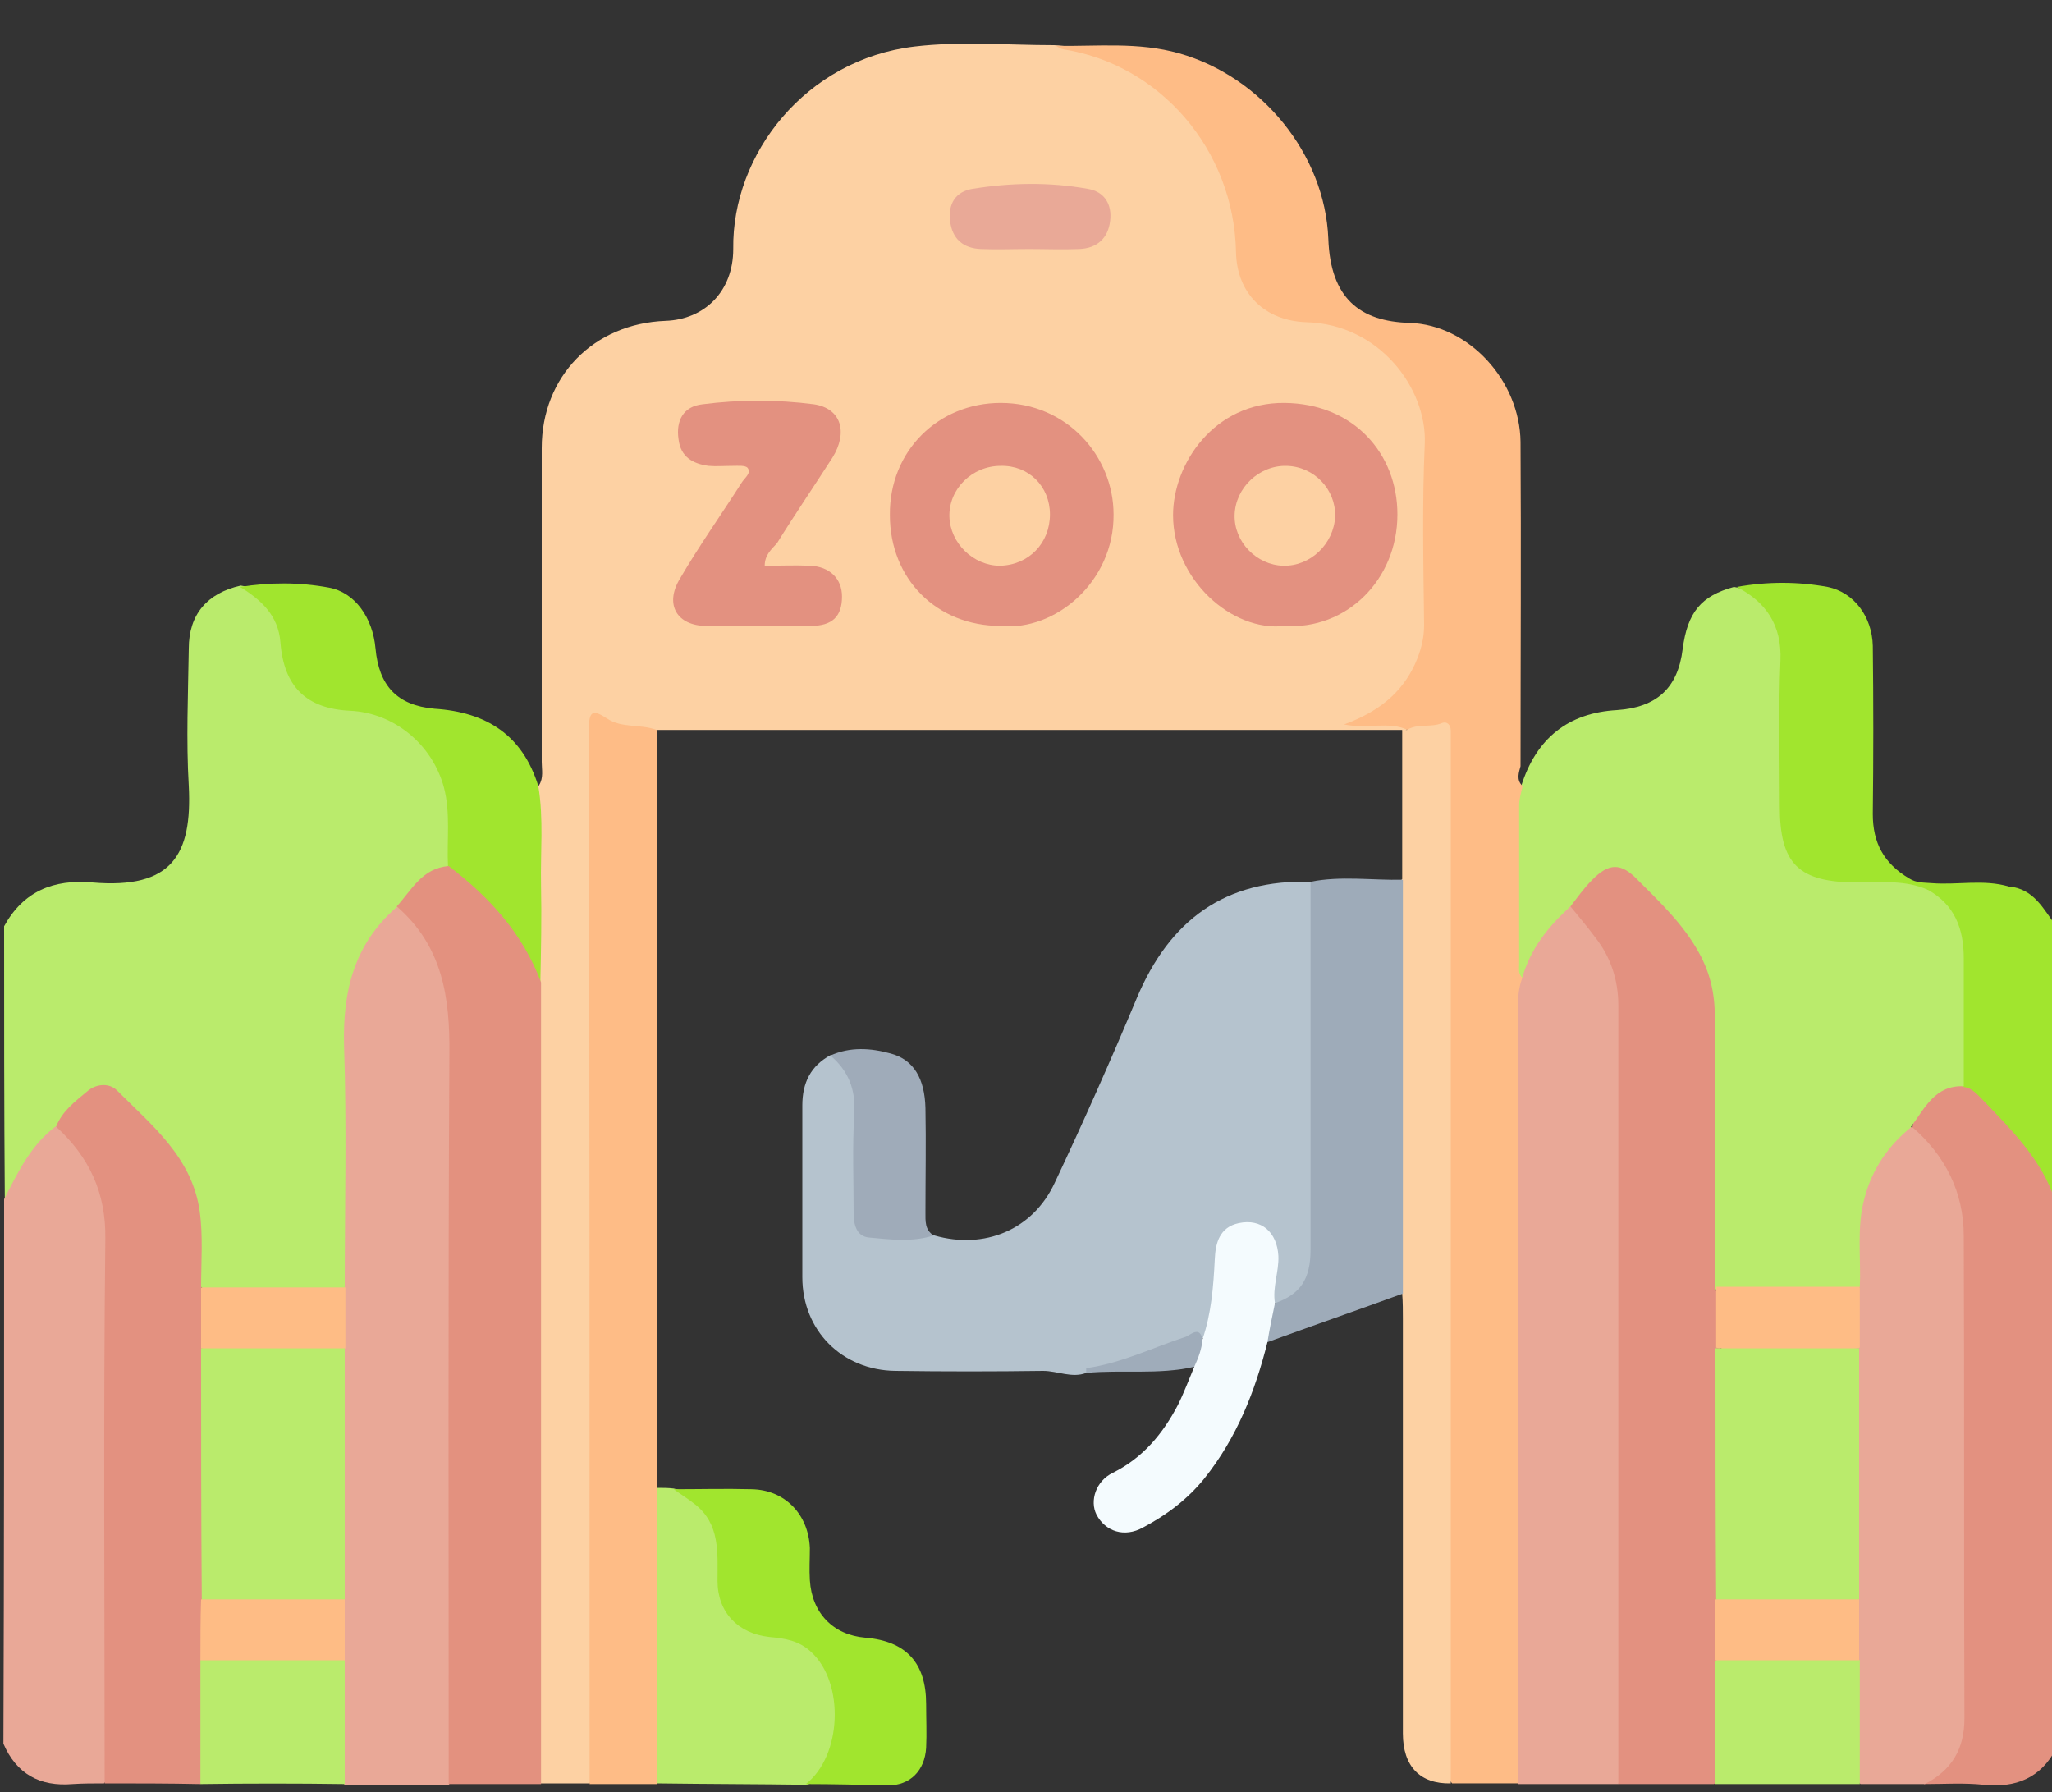
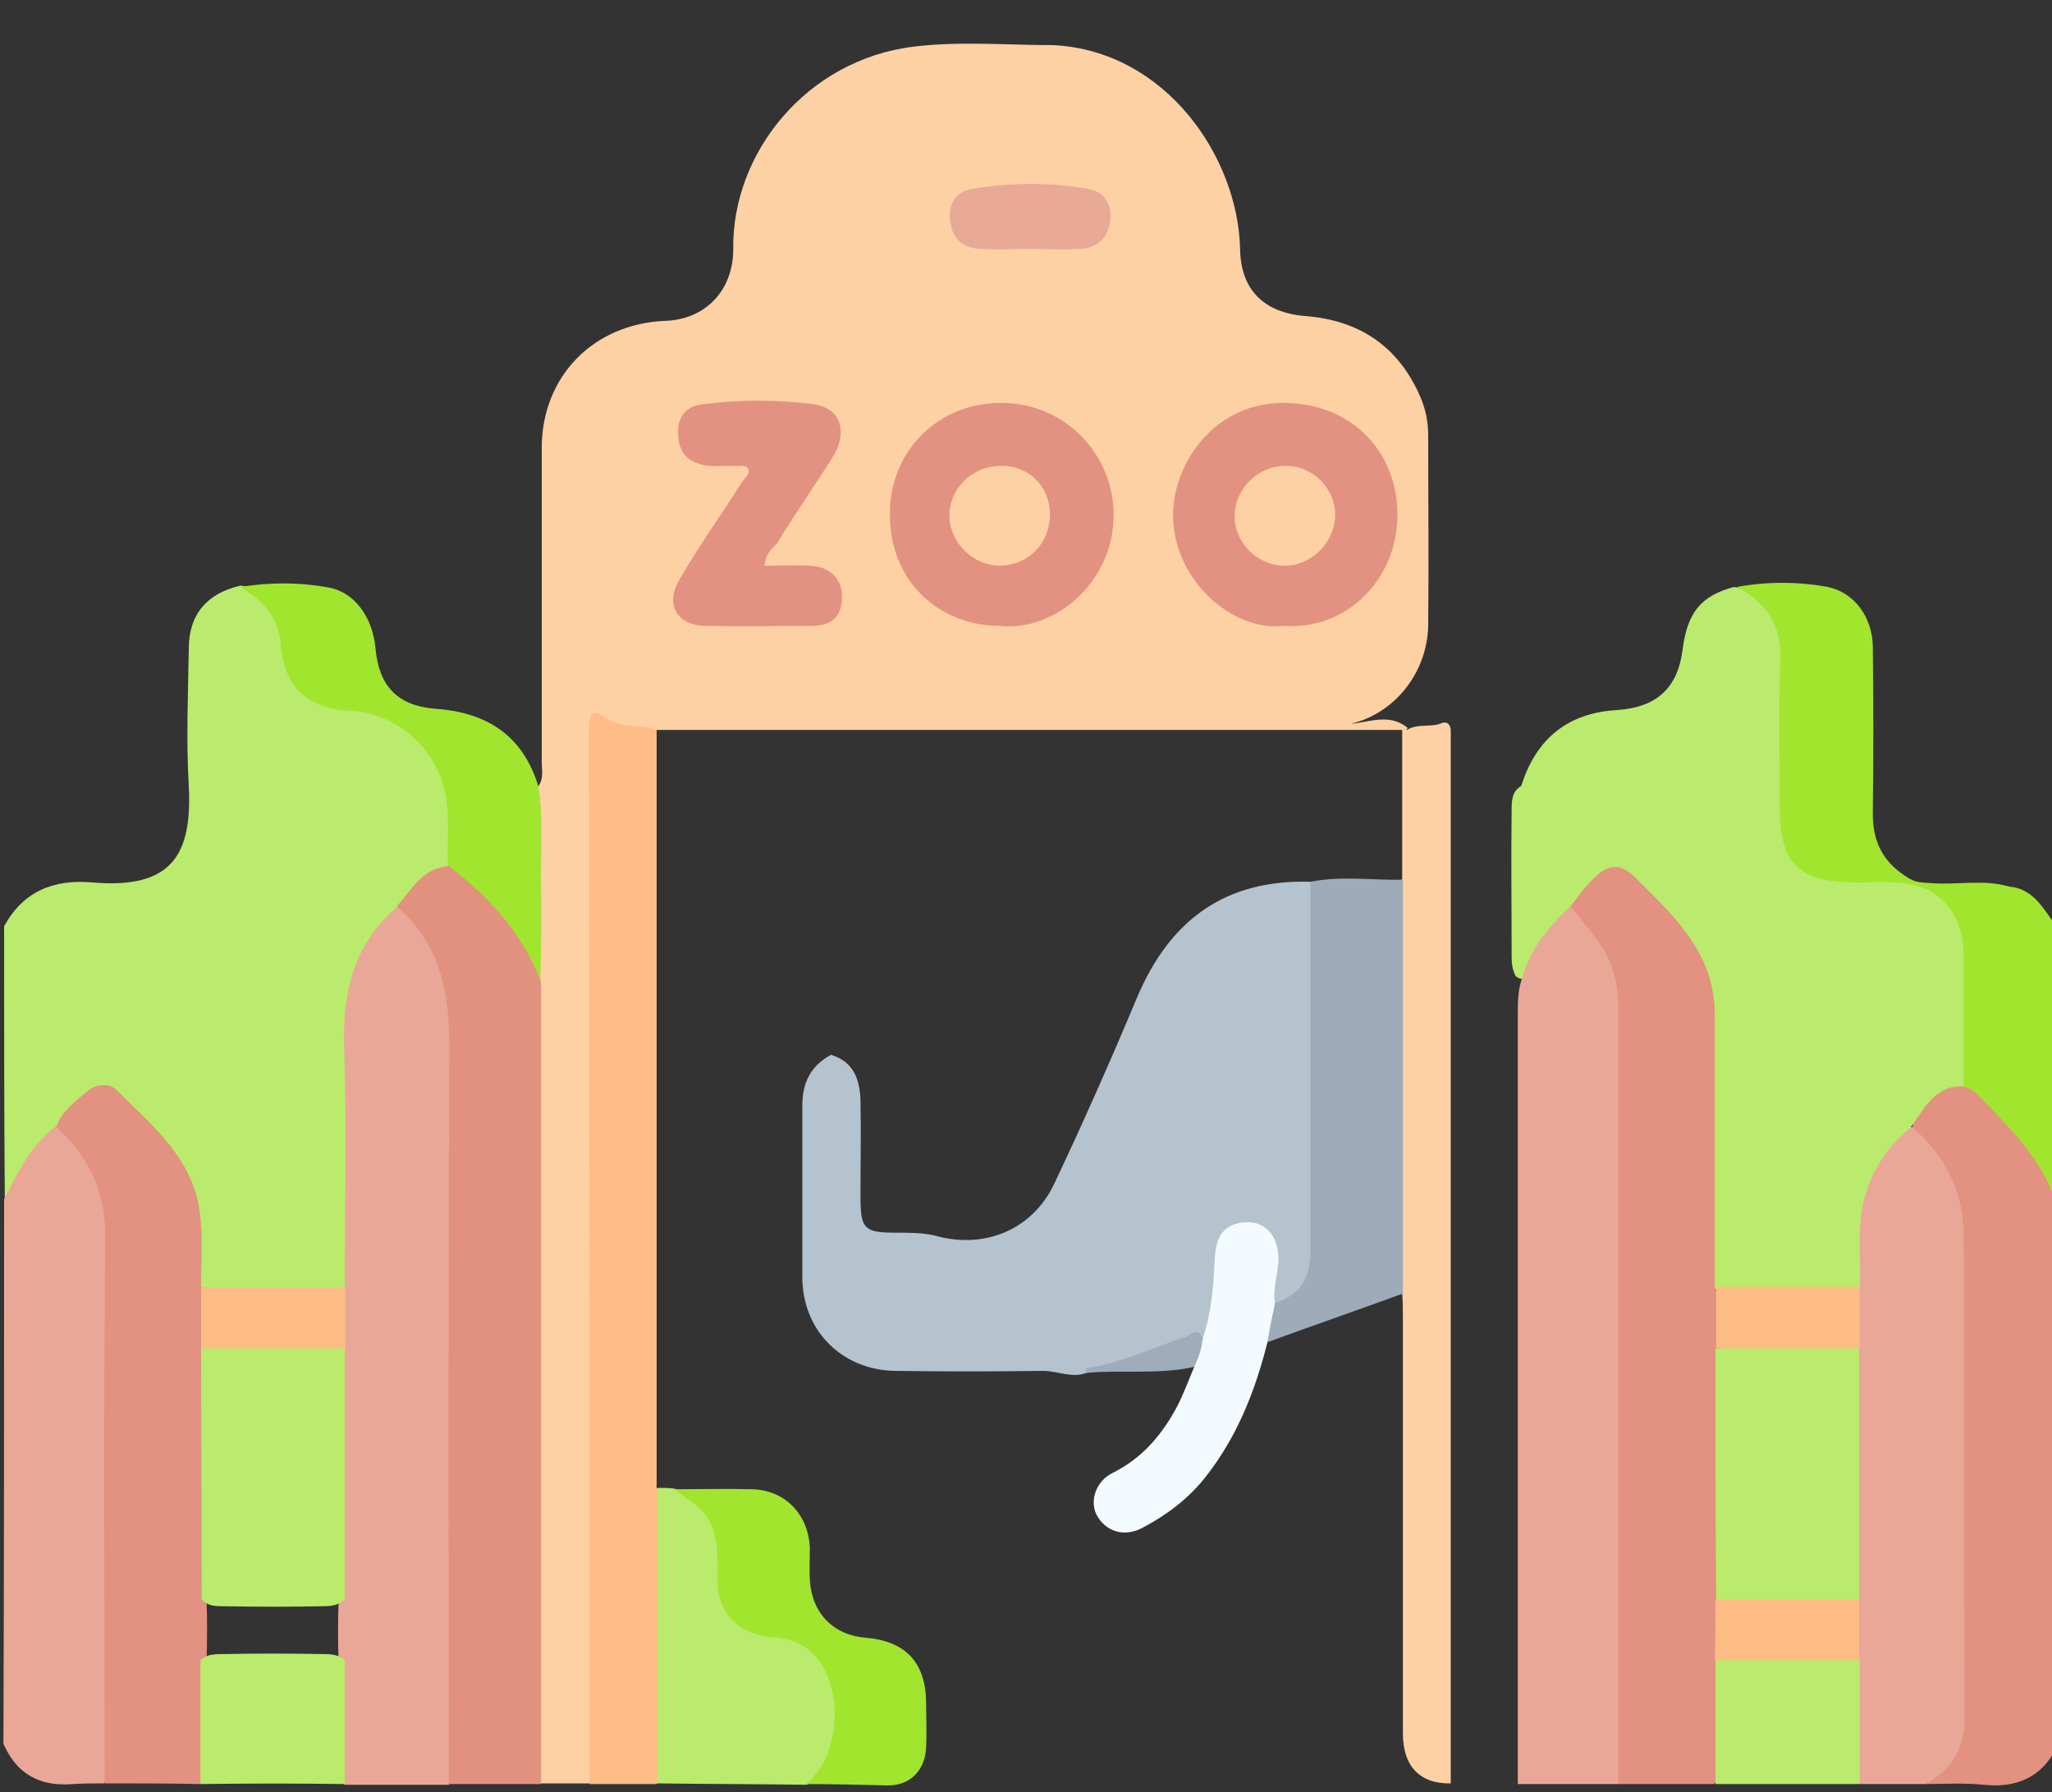
<svg xmlns="http://www.w3.org/2000/svg" version="1.1" id="Layer_1" x="0px" y="0px" width="300px" height="262px" viewBox="0 0 300 262" style="enable-background:new 0 0 300 262;" xml:space="preserve">
  <rect x="0" y="0" width="300" height="262" fill="#333333" stroke="none" />
  <style type="text/css">
	.st0{fill:#BAEB6C;}
	.st1{fill:#E39180;}
	.st2{fill:#E9A897;}
	.st3{fill:#A1E52E;}
	.st4{fill:#FDD1A3;}
	.st5{fill:#FEBC86;}
	.st6{fill:#B5C3CE;}
	.st7{fill:#E3917F;}
	.st8{fill:#9EABB9;}
	.st9{fill:#F4FBFE;}
	.st10{fill:#9FABB9;}
	.st11{fill:#9FACBA;}
	.st12{fill:#FEBC85;}
	.st13{fill:#E9A997;}
</style>
  <g>
    <path class="st0" d="M0.6,135.4c2.8-5.1,7.2-6.9,12.9-6.4c11.7,1,14.6-4.1,14.1-14.1c-0.4-6.7-0.1-13.4,0-20.1c0-5,2.7-8.1,7.6-9.2   c3.5,0.5,5,3,6.2,5.9c0.3,0.7,0.3,1.5,0.5,2.3c0.9,6.1,3.2,8.5,9.5,9.1c4.6,0.4,8.4,2.4,11.4,5.9c2,2.4,3.2,5.2,3.5,8.2   c0.4,3.1,0.6,6.2-0.2,9.3c-3,1.9-5.8,4.1-7.9,7.1c-5.8,5.5-7.2,12.4-6.9,20c0.3,10.1,0.1,20.3,0.1,30.4c0,1.5,0.3,3.2-0.9,4.5   c-1,0.6-2,0.6-3.1,0.6c-5.7-0.1-11.5,0.4-17.2-0.3c-1.4-0.5-1.5-1.7-1.5-2.8c-0.1-1.8,0-3.7,0-5.5c0-5.2-1.6-9.7-5.4-13.4   c-1.7-1.7-3.1-3.8-4.8-5.4c-2.7-2.5-4.1-2.5-6.7-0.1c-1.1,1-2.1,2.1-2.9,3.3c-2.7,2.8-5.3,5.7-6.7,9.4c-0.2,0.6-0.6,1.3-1.5,1.1   C0.6,162,0.6,148.7,0.6,135.4z" />
    <path class="st1" d="M300.6,255.6c-2.2,4.3-5.9,5.8-10.6,5.3c-2.9-0.3-5.8-0.1-8.7-0.1c-0.1-0.8,0.4-1.3,1-1.7c3.2-2.2,4-5.4,4-8.9   c0-8.4,0-16.8,0-25.1c0-12.3-0.2-24.6,0.1-36.8c0.2-8.5-0.7-16.3-6.8-22.8c-0.2-3.6,3.3-7,7.4-7.2c0.6,0.1,1.2,0.1,1.6,0.5   c5.1,5,10.9,9.4,12.1,17.1C300.6,202.4,300.6,229,300.6,255.6z" />
    <path class="st2" d="M0.6,175.3c2-3.9,3.9-7.9,7.5-10.6c1.3-0.2,1.9,0.8,2.6,1.5c3.6,3.7,5.4,8.2,5.4,13.4c-0.1,25.5,0,51.1,0,76.6   c0,1.5,0.3,3.2-0.9,4.5c-1.5,0-3.1,0-4.6,0.1c-4.8,0.4-8.2-1.5-10.1-5.9C0.6,228.4,0.6,201.8,0.6,175.3z" />
    <path class="st3" d="M300.6,175.9c-2-6.4-6.7-10.9-11.1-15.5c-0.7-0.7-1.4-1.4-2.4-1.5c-0.9-1-0.8-2.3-0.8-3.6   c0-4.5-0.1-8.9,0-13.4c0.1-4-0.6-7.7-3.8-10.5c-0.4-0.4-0.7-0.9-0.7-1.5c3.9-1.1,7.9-0.5,11.9-0.3c3.7,0.3,5.1,3.4,7,5.9   C300.6,148.9,300.6,162.4,300.6,175.9z" />
    <path class="st4" d="M205,106.7c-36.3,0-72.7,0-109,0c-2.1,1-4.3,0.4-6.2-0.3c-2.2-0.8-2.8,0.1-2.7,2.1c0,0.9,0,1.8,0,2.6   c0,48.1,0,96.2,0,144.3c0,1.8,0.4,3.7-0.9,5.3c-2.4,0-4.7,0-7.1,0c-1-1.1-0.9-2.5-0.9-3.9c0-37.7-0.1-75.4,0-113.1   c0.1-8.4,0-16.8,0-25.2c0-1.3-0.2-2.6,0.6-3.7c0.7-1.1,0.4-2.3,0.4-3.4c0-15.3,0-30.6,0-45.9c0-10.5,7.6-18.2,18.1-18.6   c5.7-0.2,9.9-4.3,9.9-10.5C107,22.5,117.8,8.7,133.7,6.8c6.7-0.8,13.6-0.2,20.4-0.2C170.5,7.5,181,23,181.3,36.4   c0.1,6,3.5,9.3,9.5,9.8c7.9,0.6,13.6,4.4,16.8,11.7c0.8,1.8,1.2,3.7,1.2,5.7c0,9.3,0.1,18.5,0,27.8c-0.1,6.9-4.9,12.9-11.3,14.4   c2.7-0.2,5.6-1.6,8.3,0.6C205.6,106.8,205.4,106.9,205,106.7z" />
    <path class="st0" d="M281.9,130.1c3.9,2.2,5.2,5.7,5.2,10c0,6.2,0,12.5,0,18.7c-4.2-0.2-5.7,3.2-7.7,5.9c-0.1,1-0.7,1.6-1.3,2.2   c-4,4.3-5.6,9.4-5.5,15.2c0,2.2,0.9,4.7-1.2,6.6c-6.8,0.7-13.5,0.7-20.3,0c-1.6-1.1-1.2-2.8-1.2-4.3c0-11.1-0.2-22.2,0-33.4   c0.1-6.4-1.5-11.9-6-16.6c-1.6-1.7-3.2-3.4-4.9-5c-2.4-2.2-3.9-2.1-6.3,0.2c-0.9,0.9-1.6,2-2.4,2.9c-2.8,2.6-5.1,5.6-6.7,9.1   c-0.3,0.7-0.6,2.2-2,1.1c-0.5-0.9-0.6-1.9-0.6-2.8c0-7.1-0.1-14.2,0-21.4c0-1.4,0-2.8,1.4-3.6c2.2-7,6.9-10.7,14-11.1   c5.8-0.4,8.9-3.2,9.6-8.9c0.7-5.4,2.7-7.8,7.5-9.1c4.3,0.7,7.1,4.4,7.2,9.6c0.1,7.4,0,14.8,0,22.2c0,1.2,0,2.3,0.1,3.5   c0.6,4.4,3.4,7,7.8,7.1c4,0.1,8-0.4,11.8,1.2C281.2,129.5,281.6,129.7,281.9,130.1z" />
-     <path class="st5" d="M222.6,114.9c-0.2,0.9-0.5,1.9-0.5,2.8c0,7.7,0,15.5,0,23.2c0,0.7-0.2,1.6,0.6,2.1c0.6,0.7,0.5,1.4,0.5,2.2   c-0.2,36.8,0,73.6-0.1,110.5c0,1.7,0.4,3.5-0.9,5c-3.3,0-6.6,0-9.9,0c-1.3-1.5-1-3.3-1-5c0-43.4,0-86.8,0-130.3c0-4.8,0-9.6,0-14.3   c0-3.9,0-3.9-3.8-4c-0.6,0-1.2-0.1-1.7-0.4c-2.8-1.3-5.9-0.1-9.3-0.8c4.9-1.8,8.4-4.5,10.4-8.9c0.8-1.8,1.3-3.6,1.3-5.6   c-0.1-8.9-0.3-17.8,0.1-26.6c0.3-8-6.6-17.4-17.3-17.7c-6.1-0.2-10.2-4.2-10.3-10.3c-0.3-14.9-11.1-27.4-25.3-29.6   c-0.4-0.1-0.7-0.3-1-0.5c6,0.1,12-0.6,18,1.1c12,3.4,21.3,14.7,21.8,27.1c0.3,8.7,4.6,12.1,11.9,12.3c8.7,0.3,16.1,8.5,16.2,17.4   c0.1,15.8,0,31.6,0,47.4C222.1,112.8,221.6,114,222.6,114.9z" />
    <path class="st3" d="M78.7,114.9c0.8,4.8,0.3,9.6,0.4,14.5c0.1,4.7,0,9.5-0.1,14.2c-0.6,0.2-0.9-0.3-1.1-0.7   c-2.1-6.2-7.1-10.3-11.3-14.9c-0.4-0.4-0.9-0.7-1.1-1.3c-0.2-3.9,0.4-7.8-0.6-11.6c-1.7-6.3-7.3-10.9-13.7-11.2   c-6.4-0.3-9.7-3.5-10.2-10c-0.3-3.9-2.8-6.2-5.9-8.1c4.4-0.7,8.7-0.7,13,0.1c3.8,0.7,6.4,4.4,6.8,8.9c0.5,5.4,3.1,8.3,8.6,8.8   C71.2,104.1,76.4,107.5,78.7,114.9z" />
    <path class="st3" d="M281.9,130.1c-3.3-1.5-6.9-1.1-10.3-1.1c-8.7,0-11.4-2.7-11.4-11.2c0-7.1-0.2-14.2,0.1-21.3   c0.2-5.1-2.1-8.5-6.4-10.7c4.5-0.8,8.9-0.8,13.3,0c3.9,0.8,6.5,4.4,6.6,8.6c0.1,8.2,0.1,16.4,0,24.6c0,4.2,1.6,7.2,5.3,9.4   c1.1,0.7,2.2,0.6,3.3,0.7c3.8,0.3,7.6-0.6,11.3,0.5C289.7,129.9,285.7,128.9,281.9,130.1z" />
    <path class="st6" d="M158.8,200.7c-2.1,0.8-4.2-0.3-6.3-0.3c-7.2,0.1-14.4,0.1-21.6,0c-7.8-0.1-13.6-5.9-13.6-13.7   c0-8.4,0-16.7,0-25.1c0-3.3,1.2-5.8,4.2-7.4c3.3,1,4.2,3.6,4.3,6.6c0.1,4.7,0,9.3,0,14c0,4.9,0.5,5.4,5.3,5.4c1.8,0,3.7,0,5.5,0.4   c7.3,2.1,14.4-0.8,17.6-7.7c4.2-8.9,8.2-17.9,12-27c4.8-11.4,12.9-17.4,25.5-17c1.1,1.1,0.9,2.5,0.9,3.8c0,16.4,0.1,32.7,0,49.1   c0,5.4-1.7,8-5.6,9c-1.7-0.7-1.3-2.2-1.2-3.5c0.1-1.4,0.5-2.7,0.3-4.1c-0.3-2-1.3-3.5-3.6-3.6c-2.3-0.2-3.5,1.2-3.8,3.2   c-0.4,2.8-0.4,5.6-0.9,8.4c-0.3,1.5-0.3,3.1-1.3,4.4c-1.7,0-3.4,0.4-5,1.1C167.3,198.5,163.1,199.9,158.8,200.7z" />
    <path class="st2" d="M50.4,188.2c0-11.8,0.3-23.6-0.1-35.4c-0.2-8,1.5-14.8,7.7-20.2c4.1,1.8,6,5.4,7.4,9.3   c0.9,2.5,1.1,5.1,1.1,7.8c0,35.6,0,71.1,0,106.7c0,1.5,0.3,3.2-0.9,4.5c-5.1,0-10.2,0-15.2,0c-0.9-0.9-0.9-2.1-0.9-3.2   c0-4.9-0.1-9.8,0-14.7c-0.1-3-0.1-6,0-9c-0.1-12.2-0.1-24.4,0-36.7C49.7,194.1,48.7,191,50.4,188.2z" />
    <path class="st1" d="M229.6,132.5c1-1.3,2-2.7,3.1-3.8c2.5-2.6,4.3-2.6,6.7-0.1c3.3,3.3,6.7,6.5,9,10.7c1.6,2.9,2.3,5.9,2.3,9.2   c0,13.3,0,26.5,0,39.8c1.6,2.8,0.6,5.9,0.8,8.9c0.1,12.2,0.1,24.4,0,36.6c0.1,3,0.1,6,0,9c0.2,4.9,0.1,9.8,0,14.8   c0,1.2,0,2.3-0.9,3.2c-4.7,0-9.3,0-14,0c-1.4-1.6-0.9-3.5-0.9-5.3c0-35.2-0.1-70.4,0-105.6c0-5.5-1.2-10.4-5-14.5   C230.2,134.5,229.4,133.7,229.6,132.5z" />
    <path class="st2" d="M229.6,132.5c1.2,1.5,2.5,3,3.6,4.5c2.3,2.9,3.4,6.3,3.4,10c0,37.9,0,75.8,0,113.8c-4.9,0-9.8,0-14.7,0   c0-37.5,0-75,0-112.5c0-1.8,0-3.5,0.6-5.2C223.7,138.7,226.4,135.4,229.6,132.5z" />
    <path class="st7" d="M65.6,260.8c0-35.5-0.1-71,0.1-106.6c0.1-8.4-1-15.9-7.7-21.7c2.2-2.4,3.7-5.6,7.6-5.9   c5.9,4.5,10.8,9.8,13.5,17c0,39.1,0,78.1,0,117.2C74.6,260.8,70.1,260.8,65.6,260.8z" />
    <path class="st5" d="M86.2,260.8c0-51.4,0-102.8-0.1-154.3c0-2.6,0.6-2.8,2.6-1.5c2.2,1.5,4.9,0.8,7.3,1.7c0,35.7,0,71.3,0,107   c0,1.3,0,2.5,0,3.8c1,1.1,0.9,2.5,0.9,3.9c0,11.8,0,23.7,0,35.5c0,1.3,0.1,2.7-0.9,3.9C92.8,260.8,89.5,260.8,86.2,260.8z" />
    <path class="st1" d="M15.3,260.7c0-26.5-0.2-53.1,0.1-79.6c0.1-6.8-2.4-12-7.2-16.4c0.9-2.3,2.8-3.7,4.6-5.2   c1.3-1.1,3.2-1.2,4.3-0.1c5.1,5.1,11,9.8,12.1,17.7c0.5,3.6,0.2,7.4,0.2,11.1c1.6,2.8,0.6,5.9,0.8,8.9c0.1,12.2,0.1,24.4,0,36.6   c0.1,3,0.1,6,0,9c0.2,4.9,0.1,9.9,0,14.8c0,1.2,0,2.3-0.9,3.3C24.6,260.7,19.9,260.7,15.3,260.7z" />
    <path class="st2" d="M271.9,188.1c0.2-4.3-0.5-8.7,0.7-13c1.1-4.2,3.5-7.7,6.9-10.4c4.9,4.2,7.6,9.6,7.6,16c0.1,23.5,0,47,0.1,70.5   c0,4.5-1.9,7.6-5.8,9.6c-3.1,0-6.3,0-9.4,0c-0.9-0.9-0.9-2.1-0.9-3.2c0-4.9-0.1-9.8,0-14.7c-0.1-3-0.1-6,0-9   c-0.1-12.2-0.1-24.4,0-36.7C271.2,194.1,270.2,191,271.9,188.1z" />
    <path class="st4" d="M205.7,106.7c1.6-1,3.5-0.3,5.1-1c0.8-0.3,1.3,0.3,1.3,1.1c0,0.9,0,1.8,0,2.6c0,50.4,0,100.9,0,151.3   c-4.5,0.1-7-2.5-7-7.3c0-20.2,0-40.3,0-60.5c0-1.3,0-2.5-0.1-3.8c-1.1-1.1-0.9-2.5-0.9-3.9c0-17.6,0-35.2,0-52.8   c0-1.3-0.2-2.8,0.9-3.9c0-7.3,0-14.6,0-21.9C205.3,106.7,205.5,106.7,205.7,106.7z" />
    <path class="st8" d="M205.1,128.6c0,20.2,0,40.3,0,60.5c-6.6,2.4-13.2,4.7-19.8,7.1c-1-2.2-0.5-4,1.1-5.7c3.7-1.3,5.2-3.5,5.2-7.8   c0-17.9,0-35.9,0-53.8C196,128,200.6,128.7,205.1,128.6z" />
    <path class="st0" d="M96.1,260.7c0-14.4,0-28.8,0-43.2c0.8,0,1.6,0,2.4,0.1c4,0.9,6.1,3.6,6.9,7.4c0.4,1.7,0.3,3.5,0.3,5.3   c0.1,4.8,2.3,7.4,7,8.1c1,0.1,1.9,0.3,2.9,0.6c3.3,1,5.6,3.2,6.5,6.6c0.9,3.3,0.8,6.8,0.4,10.2c-0.4,2.6-1.9,4.4-4.6,5.1   C110.6,260.8,103.3,260.8,96.1,260.7z" />
    <path class="st3" d="M117.8,260.8c5.3-4.1,5.7-14.8,0.8-19.3c-1.8-1.7-3.9-2-6.1-2.2c-4.6-0.5-7.6-3.6-7.6-8.2   c0-4.1,0.4-8.3-3.3-11.2c-1-0.8-2-1.4-3.1-2.2c3.8,0,7.6-0.1,11.4,0c4.9,0.1,8.3,3.7,8.5,8.6c0,1.6-0.1,3.1,0,4.7   c0.3,4.8,3.4,8,8.1,8.4c6,0.5,8.9,3.7,8.9,9.7c0,2.1,0.1,4.3,0,6.4c-0.2,3.3-2.3,5.5-5.6,5.5C125.8,260.9,121.8,260.8,117.8,260.8z   " />
    <path class="st9" d="M186.4,190.5c-0.4,1.9-0.8,3.8-1.1,5.7c-1.8,7.2-4.5,14-9.2,19.9c-2.5,3.1-5.6,5.4-9,7.2   c-2.7,1.5-5.5,0.6-6.8-1.9c-1-2-0.1-4.9,2.4-6.1c4.4-2.2,7.3-5.7,9.5-9.9c0.9-1.8,1.6-3.7,2.4-5.6c-0.4-1.6,0.1-2.9,1.2-4   c1.3-3.8,1.6-7.7,1.8-11.7c0.1-2.4,0.7-4.7,3.5-5.3c3.3-0.7,5.6,1.3,5.8,4.8C187,185.9,186,188.2,186.4,190.5z" />
    <path class="st0" d="M29.3,260.8c0-6,0-12,0-18.1c0.8-0.8,1.9-0.9,3-0.9c5-0.1,10.1-0.1,15.1,0c1.1,0,2.1,0.1,3,0.9   c0,6,0,12,0,18.1C43.4,260.7,36.3,260.7,29.3,260.8z" />
    <path class="st0" d="M271.9,242.7c0,6,0,12,0,18.1c-7,0-14.1,0-21.1,0c0-6,0-12,0-18c0.8-0.8,1.9-0.9,3-0.9c5-0.1,10.1-0.1,15.1,0   C270,241.8,271,241.9,271.9,242.7z" />
-     <path class="st10" d="M136.5,180.6c-3.1,1-6.3,0.6-9.5,0.3c-1.8-0.2-2.2-1.9-2.2-3.6c0-4.9-0.2-9.7,0.1-14.6   c0.2-3.5-0.9-6.2-3.5-8.4c2.9-1.3,5.9-1.1,8.8-0.3c3.4,0.9,5,3.7,5.1,8c0.1,5.1,0,10.1,0,15.2C135.3,178.5,135.2,179.8,136.5,180.6   z" />
    <path class="st11" d="M175.8,195.8c-0.1,1.4-0.6,2.7-1.2,4c-5.2,1.2-10.6,0.4-15.8,0.9c0-0.3,0-0.7,0-0.7c5.1-0.7,9.7-3,14.6-4.6   C174.1,195.1,175.4,193.8,175.8,195.8z" />
    <path class="st12" d="M29.4,197.1c0-3,0-5.9,0-8.9c7,0,14,0,21.1,0c0,3,0,5.9,0,8.9C43.4,198.5,36.4,198.4,29.4,197.1z" />
    <path class="st1" d="M187.8,91.5c-7.7,0.9-16.3-6.8-16.3-16.2c0-7.5,6-16.5,16.3-16.4c10.1,0.1,16.5,7.4,16.5,16.3   C204.3,84.8,196.8,92.1,187.8,91.5z" />
    <path class="st1" d="M146.3,91.5c-9.4,0-16.2-6.9-16.2-16.2c-0.1-9.4,7.1-16.4,16.2-16.4c9.7,0,16.5,7.8,16.5,16.3   C162.9,85,154.3,92.3,146.3,91.5z" />
    <path class="st1" d="M111.8,82.7c2.3,0,4.5-0.1,6.6,0c2.9,0.1,4.7,1.9,4.7,4.5c0,2.9-1.4,4.3-4.6,4.3c-5.1,0-10.1,0.1-15.2,0   c-4.3,0-6.2-3.1-3.9-6.9c2.8-4.8,6-9.3,9-14c0.4-0.7,1.5-1.4,0.9-2.2c-0.3-0.4-1.4-0.3-2.2-0.3c-1.2,0-2.4,0.1-3.5,0   c-2.3-0.3-4.1-1.3-4.4-3.9c-0.4-2.7,0.7-4.8,3.5-5.1c5.4-0.7,10.9-0.7,16.3,0c4,0.6,5,4.1,2.7,7.8c-2.7,4.2-5.5,8.3-8.1,12.5   C112.8,80.3,111.8,81.1,111.8,82.7z" />
    <path class="st13" d="M150.4,36.4c-2.3,0-4.7,0.1-7,0c-2.6-0.1-4.2-1.5-4.5-4.1c-0.3-2.5,0.8-4.3,3.3-4.7c5.6-0.9,11.2-1,16.8,0   c2.5,0.4,3.6,2.3,3.3,4.7c-0.3,2.6-2,4-4.5,4.1C155.3,36.5,152.8,36.4,150.4,36.4z" />
    <path class="st12" d="M271.9,188.1c0,3,0,5.9,0,8.9c-7,1.4-14,1.4-21,0c0-3,0-5.9,0-8.9C257.8,188.1,264.8,188.1,271.9,188.1z" />
-     <path class="st0" d="M29.4,197.1c7,0,14,0,21,0c0,12.2,0,24.5,0,36.7c-0.8,0.8-1.9,1-2.9,1c-5,0.1-10.1,0.1-15.1,0   c-1.1,0-2.1-0.1-2.9-1C29.4,221.5,29.4,209.3,29.4,197.1z" />
-     <path class="st12" d="M29.4,233.8c7,0,14,0,21,0c0,3,0,5.9,0,8.9c-7,0-14,0-21.1,0C29.3,239.7,29.3,236.7,29.4,233.8z" />
+     <path class="st0" d="M29.4,197.1c7,0,14,0,21,0c0,12.2,0,24.5,0,36.7c-0.8,0.8-1.9,1-2.9,1c-5,0.1-10.1,0.1-15.1,0   c-1.1,0-2.1-0.1-2.9-1z" />
    <path class="st0" d="M250.8,197.1c7,0,14,0,21,0c0,12.2,0,24.5,0,36.7c-0.8,0.9-1.9,1-2.9,1c-5,0.1-10.1,0.1-15.1,0   c-1.1,0-2.1-0.2-2.9-1C250.8,221.5,250.8,209.3,250.8,197.1z" />
    <path class="st12" d="M250.8,233.8c7,0,14,0,21,0c0,3,0,5.9,0,8.9c-7,0-14,0-21.1,0C250.8,239.7,250.8,236.7,250.8,233.8z" />
    <path class="st4" d="M187.6,82.7c-3.9-0.1-7.2-3.5-7.1-7.4c0.1-4,3.6-7.3,7.6-7.2c4,0.1,7.2,3.4,7.1,7.4   C195,79.5,191.6,82.8,187.6,82.7z" />
    <path class="st4" d="M153.5,75.2c0,4.2-3.1,7.4-7.3,7.5c-3.9,0-7.3-3.3-7.4-7.2c-0.1-4,3.3-7.4,7.5-7.4   C150.4,68,153.5,71.1,153.5,75.2z" />
  </g>
</svg>